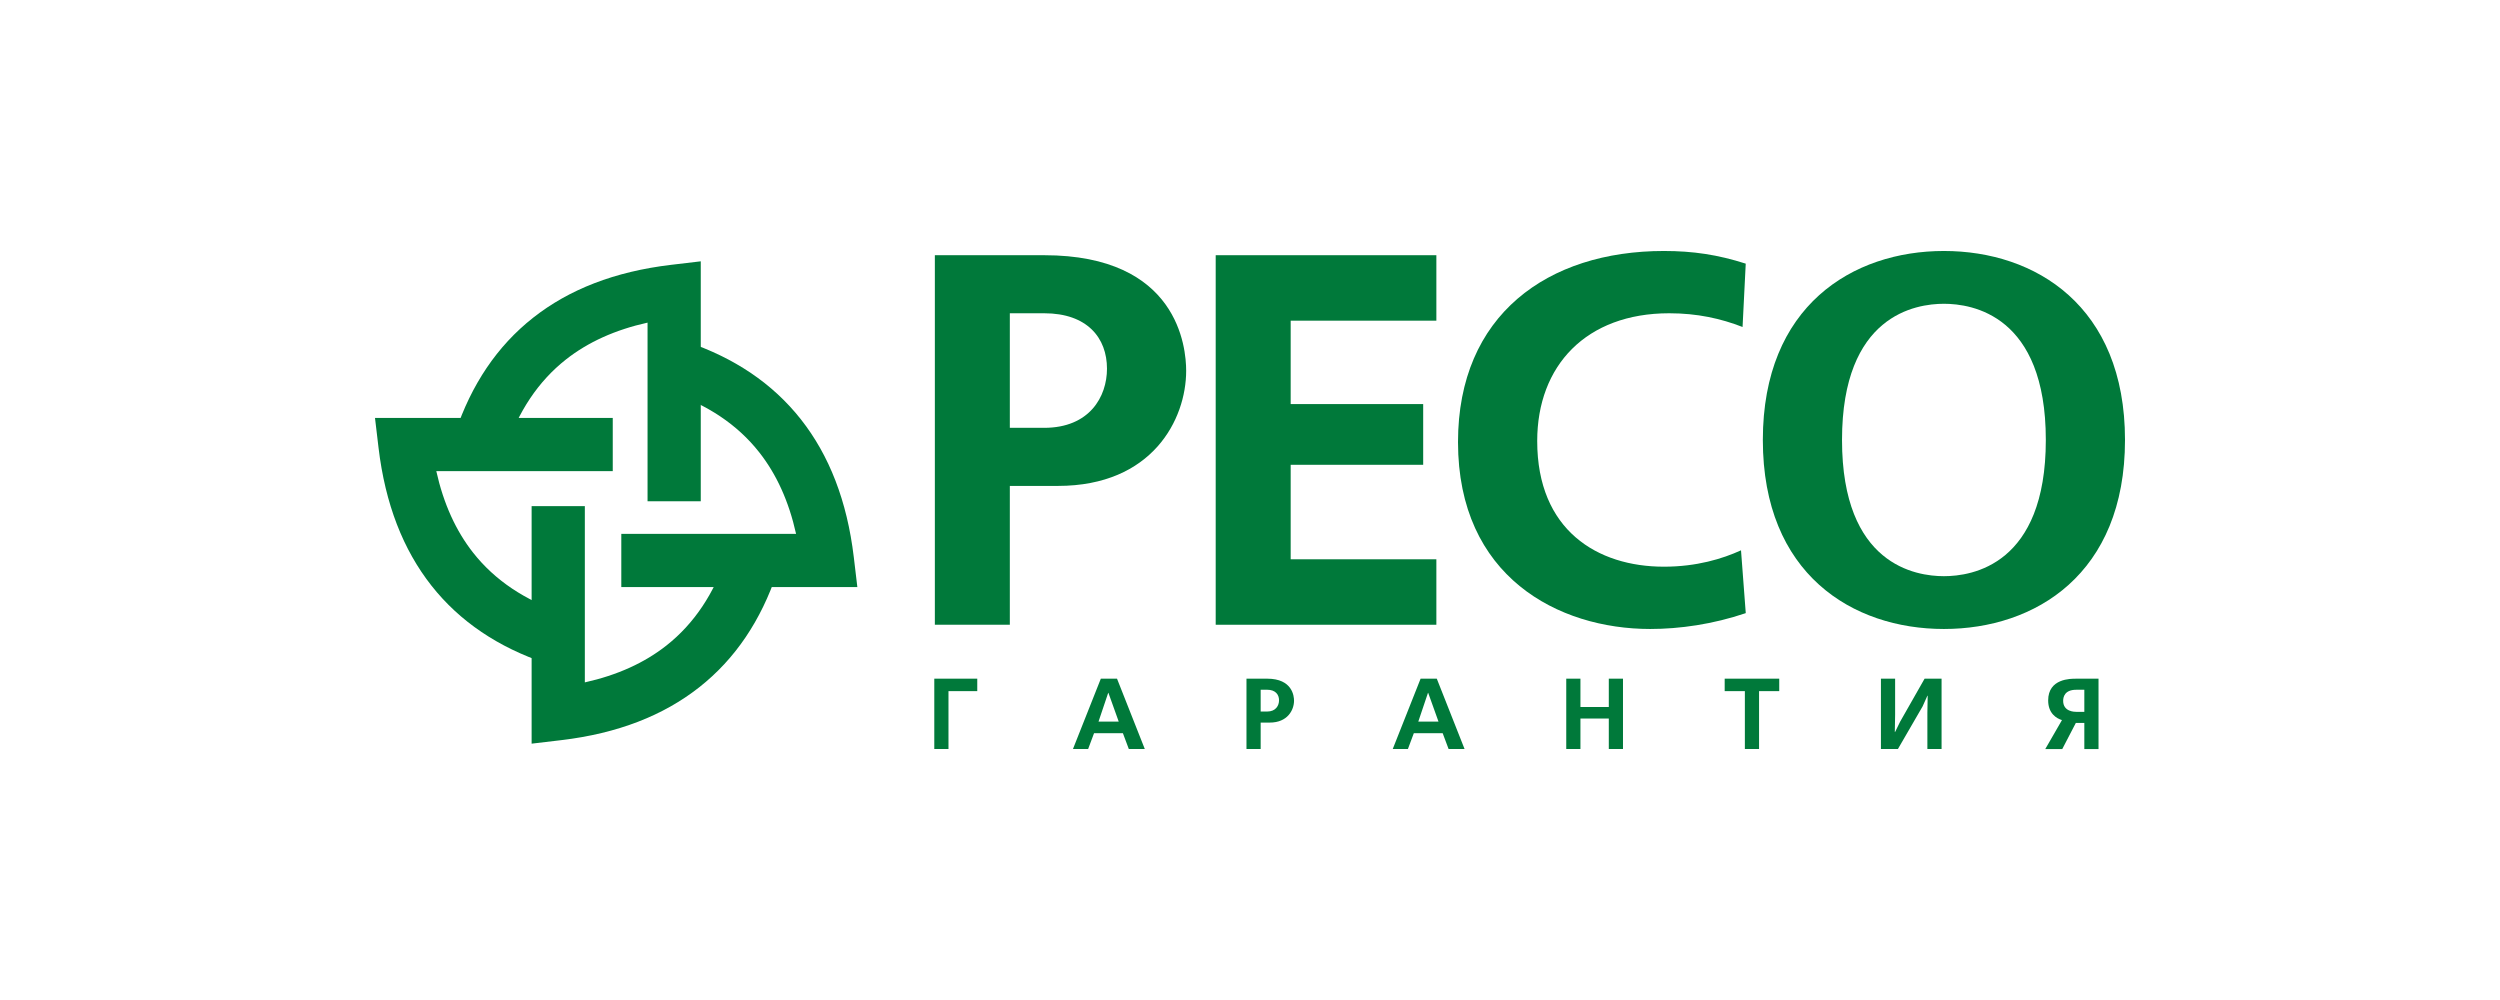
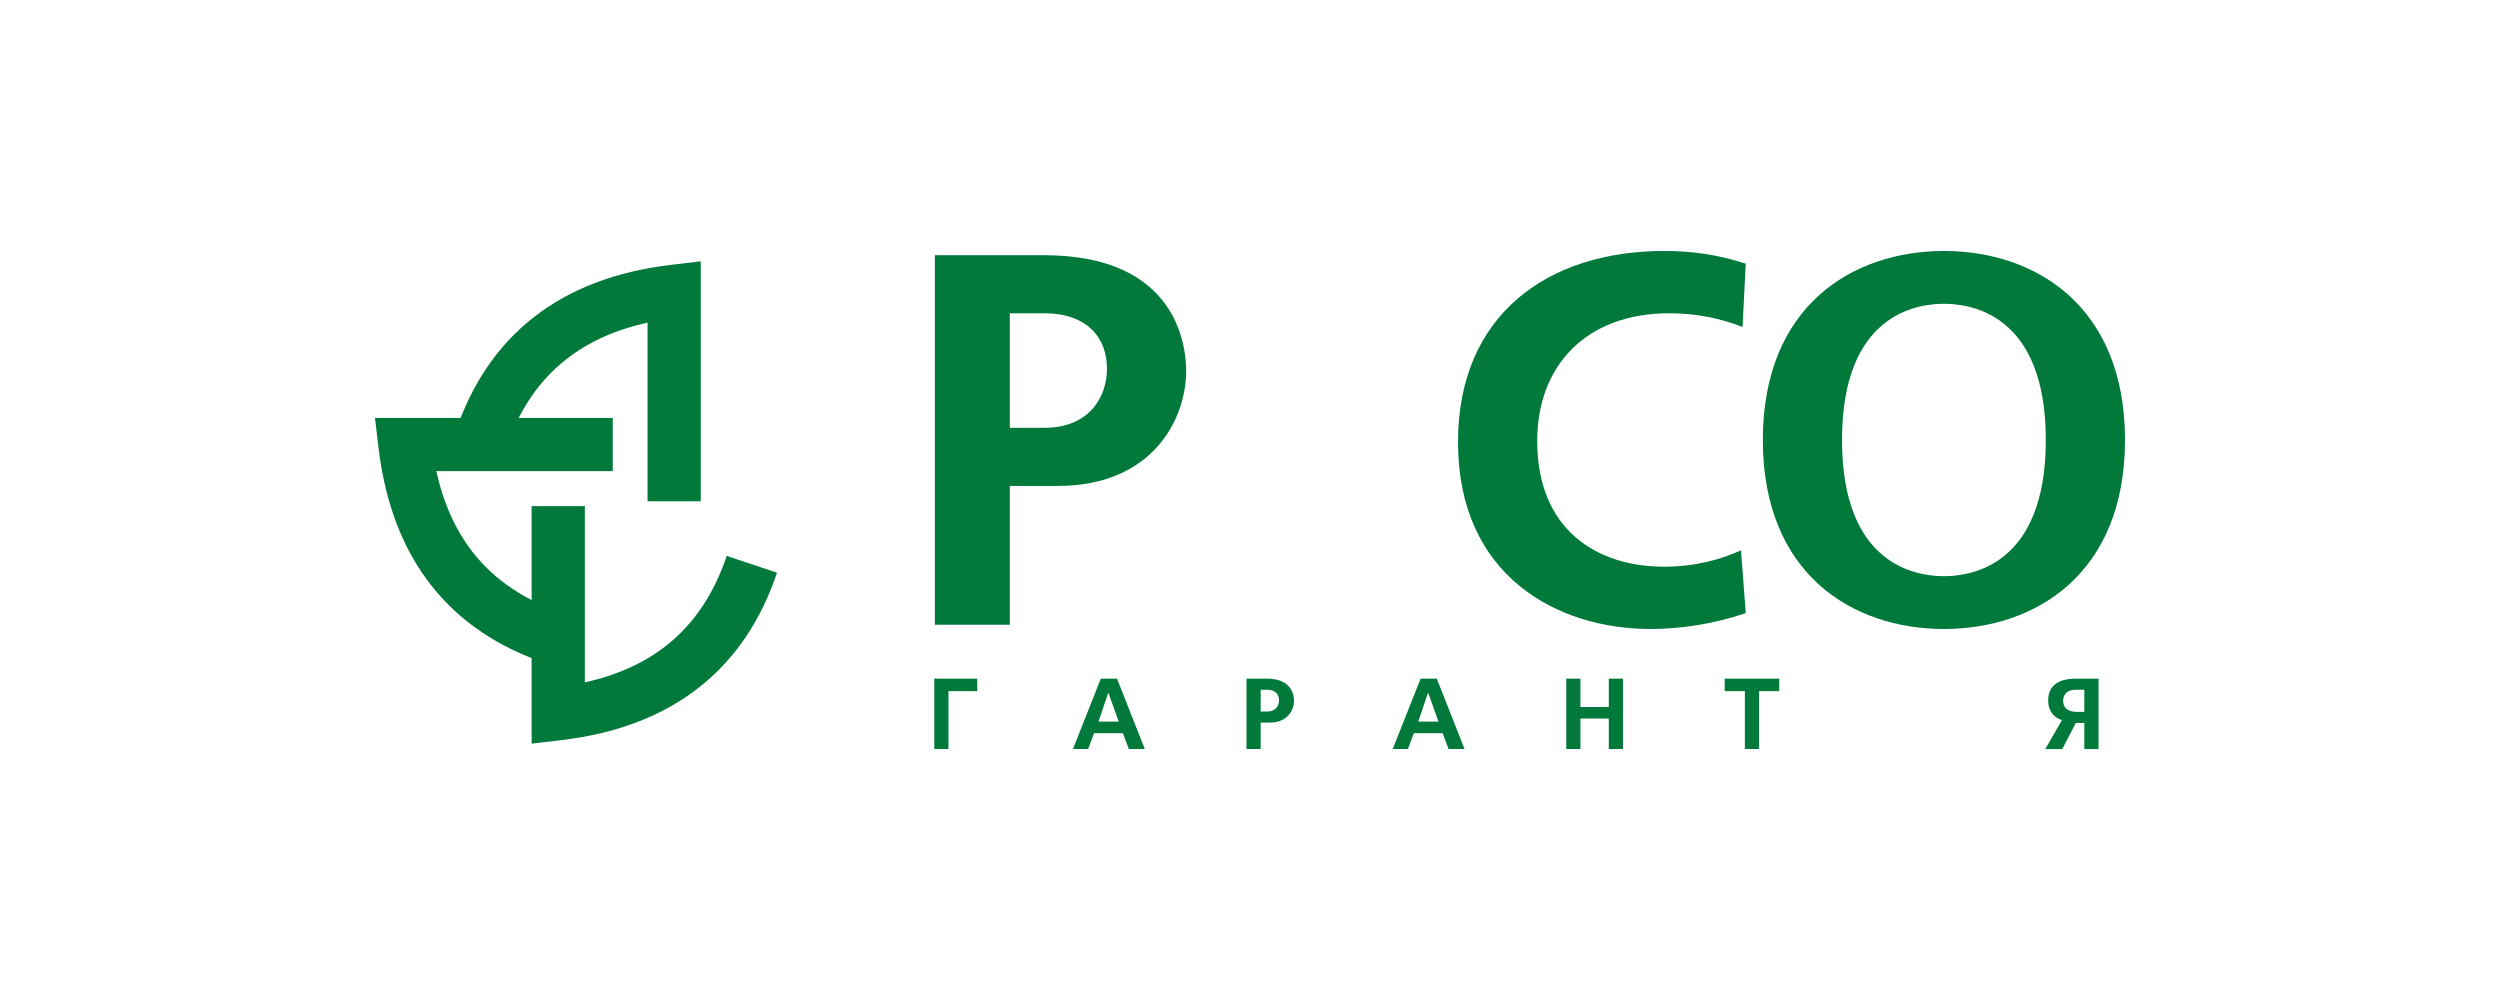
<svg xmlns="http://www.w3.org/2000/svg" width="1000" height="400" viewBox="0 0 1000 400" fill="none">
  <g clip-path="url(#clip0_477_5265)">
    <path fill-rule="evenodd" clip-rule="evenodd" d="M403.931 171.133V125.307H417.662C434.974 125.307 442.793 135.232 442.793 147.478C442.793 158.671 435.829 171.133 417.662 171.133H403.931ZM373.941 102.084V249.9H403.931V194.366H423.151C460.95 194.366 474.465 167.759 474.465 148.333C474.465 139.038 471.298 102.084 417.662 102.084H373.951H373.941Z" fill="#00793A" />
-     <path fill-rule="evenodd" clip-rule="evenodd" d="M574.547 102.084V128.268H516.268V161.632H569.274V185.917H516.268V223.716H574.547V249.9H486.278V102.084H574.547Z" fill="#00793A" />
    <path fill-rule="evenodd" clip-rule="evenodd" d="M698.294 245.257C685.202 249.693 671.894 251.592 660.071 251.592C623.324 251.592 583.203 230.69 583.203 176.838C583.203 125.947 619.104 100.393 665.56 100.393C677.176 100.393 687.101 101.868 698.294 105.458L697.025 130.796C688.369 127.422 678.868 125.307 667.675 125.307C634.518 125.307 614.885 146.209 614.885 176.415C614.885 212.1 638.963 226.677 665.569 226.677C678.661 226.677 689.009 223.51 696.405 220.126L698.303 245.257H698.294Z" fill="#00793A" />
    <path fill-rule="evenodd" clip-rule="evenodd" d="M777.568 121.511C788.761 121.511 818.328 125.947 818.328 175.992C818.328 226.038 788.761 230.474 777.568 230.474C766.375 230.474 736.808 226.038 736.808 175.992C736.808 125.947 766.375 121.511 777.568 121.511ZM777.568 100.393C741.037 100.393 705.136 122.356 705.136 175.992C705.136 229.628 741.037 251.592 777.568 251.592C814.099 251.592 850 229.628 850 175.992C850 122.356 814.108 100.393 777.568 100.393Z" fill="#00793A" />
    <path fill-rule="evenodd" clip-rule="evenodd" d="M390.905 271.478V276.459H379.392V299.607H373.716V271.478H390.905Z" fill="#00793A" />
    <path fill-rule="evenodd" clip-rule="evenodd" d="M439.41 288.63L443.282 277.136H443.367L447.483 288.63H439.41ZM440.331 271.469L429.185 299.598H435.256L437.615 293.292H449.165L451.524 299.598H457.915L446.806 271.469H440.331Z" fill="#00793A" />
    <path fill-rule="evenodd" clip-rule="evenodd" d="M504.266 284.617V275.896H506.86C510.14 275.896 511.616 277.785 511.616 280.115C511.616 282.249 510.3 284.617 506.86 284.617H504.266ZM498.59 271.478V299.607H504.266V289.034H507.904C515.056 289.034 517.612 283.969 517.612 280.275C517.612 278.508 517.01 271.469 506.86 271.469H498.59V271.478Z" fill="#00793A" />
    <path fill-rule="evenodd" clip-rule="evenodd" d="M567.32 288.63L571.192 277.136H571.277L575.393 288.63H567.32ZM568.241 271.469L557.095 299.598H563.166L565.525 293.292H577.075L579.434 299.598H585.825L574.716 271.469H568.241Z" fill="#00793A" />
    <path fill-rule="evenodd" clip-rule="evenodd" d="M632.177 271.478V282.803H643.52V271.478H649.197V299.607H643.52V287.427H632.177V299.607H626.5V271.478H632.177Z" fill="#00793A" />
    <path fill-rule="evenodd" clip-rule="evenodd" d="M711.696 271.478V276.459H703.623V299.607H697.946V276.459H689.873V271.478H711.696Z" fill="#00793A" />
-     <path fill-rule="evenodd" clip-rule="evenodd" d="M758.048 271.478V285.942L757.925 292.775H758.048L760.049 288.677L769.833 271.478H776.628V299.607H770.951V285.096L771.074 278.301H770.951L769.034 282.568L759.166 299.607H752.371V271.478H758.048Z" fill="#00793A" />
    <path fill-rule="evenodd" clip-rule="evenodd" d="M833.731 284.739H830.536C829.812 284.739 825.263 284.702 825.263 280.322C825.263 278.79 825.865 275.905 830.498 275.905H833.731V284.749V284.739ZM839.408 271.478H830.338C828.384 271.478 819.267 271.356 819.267 280.162C819.267 285.388 822.585 287.352 824.784 288.038L818.111 299.617H824.906L830.338 289.166H833.731V299.617H839.408V271.488V271.478Z" fill="#00793A" />
    <path fill-rule="evenodd" clip-rule="evenodd" d="M259.02 200.484V129.048C245.947 131.952 235.12 136.914 226.389 143.784C215.271 152.544 207.32 164.592 202.264 179.629L182.151 172.9C188.561 153.878 198.796 138.474 213.26 127.084C227.592 115.796 245.862 108.616 268.418 105.938L280.307 104.528V200.493H259.029L259.02 200.484Z" fill="#00793A" />
    <path fill-rule="evenodd" clip-rule="evenodd" d="M245.101 188.454H174.52C177.424 201.527 182.386 212.354 189.256 221.085C198.016 232.203 210.064 240.154 225.101 245.22L218.372 265.332C199.35 258.922 183.946 248.678 172.556 234.224C161.268 219.882 154.088 201.621 151.41 179.066L150 167.177H245.101V188.454Z" fill="#00793A" />
    <path fill-rule="evenodd" clip-rule="evenodd" d="M233.936 202.467V272.954C247.009 270.05 257.836 265.087 266.567 258.208C277.685 249.449 285.636 237.4 290.692 222.363L310.804 229.092C304.395 248.114 294.16 263.518 279.696 274.909C265.364 286.196 247.093 293.376 224.538 296.055L212.649 297.464V202.458H233.927L233.936 202.467Z" fill="#00793A" />
-     <path fill-rule="evenodd" clip-rule="evenodd" d="M248.531 213.538H318.426C315.522 200.465 310.56 189.638 303.68 180.907C294.921 169.78 282.873 161.838 267.835 156.773L274.564 136.661C293.587 143.07 308.99 153.305 320.381 167.769C331.668 182.101 338.848 200.371 341.527 222.927L342.937 234.816H248.522V213.538H248.531Z" fill="#00793A" />
  </g>
  <defs>
    <clipPath id="clip0_477_5265">
      <rect width="700" height="199.215" fill="white" transform="translate(150 100.393)" />
    </clipPath>
  </defs>
</svg>